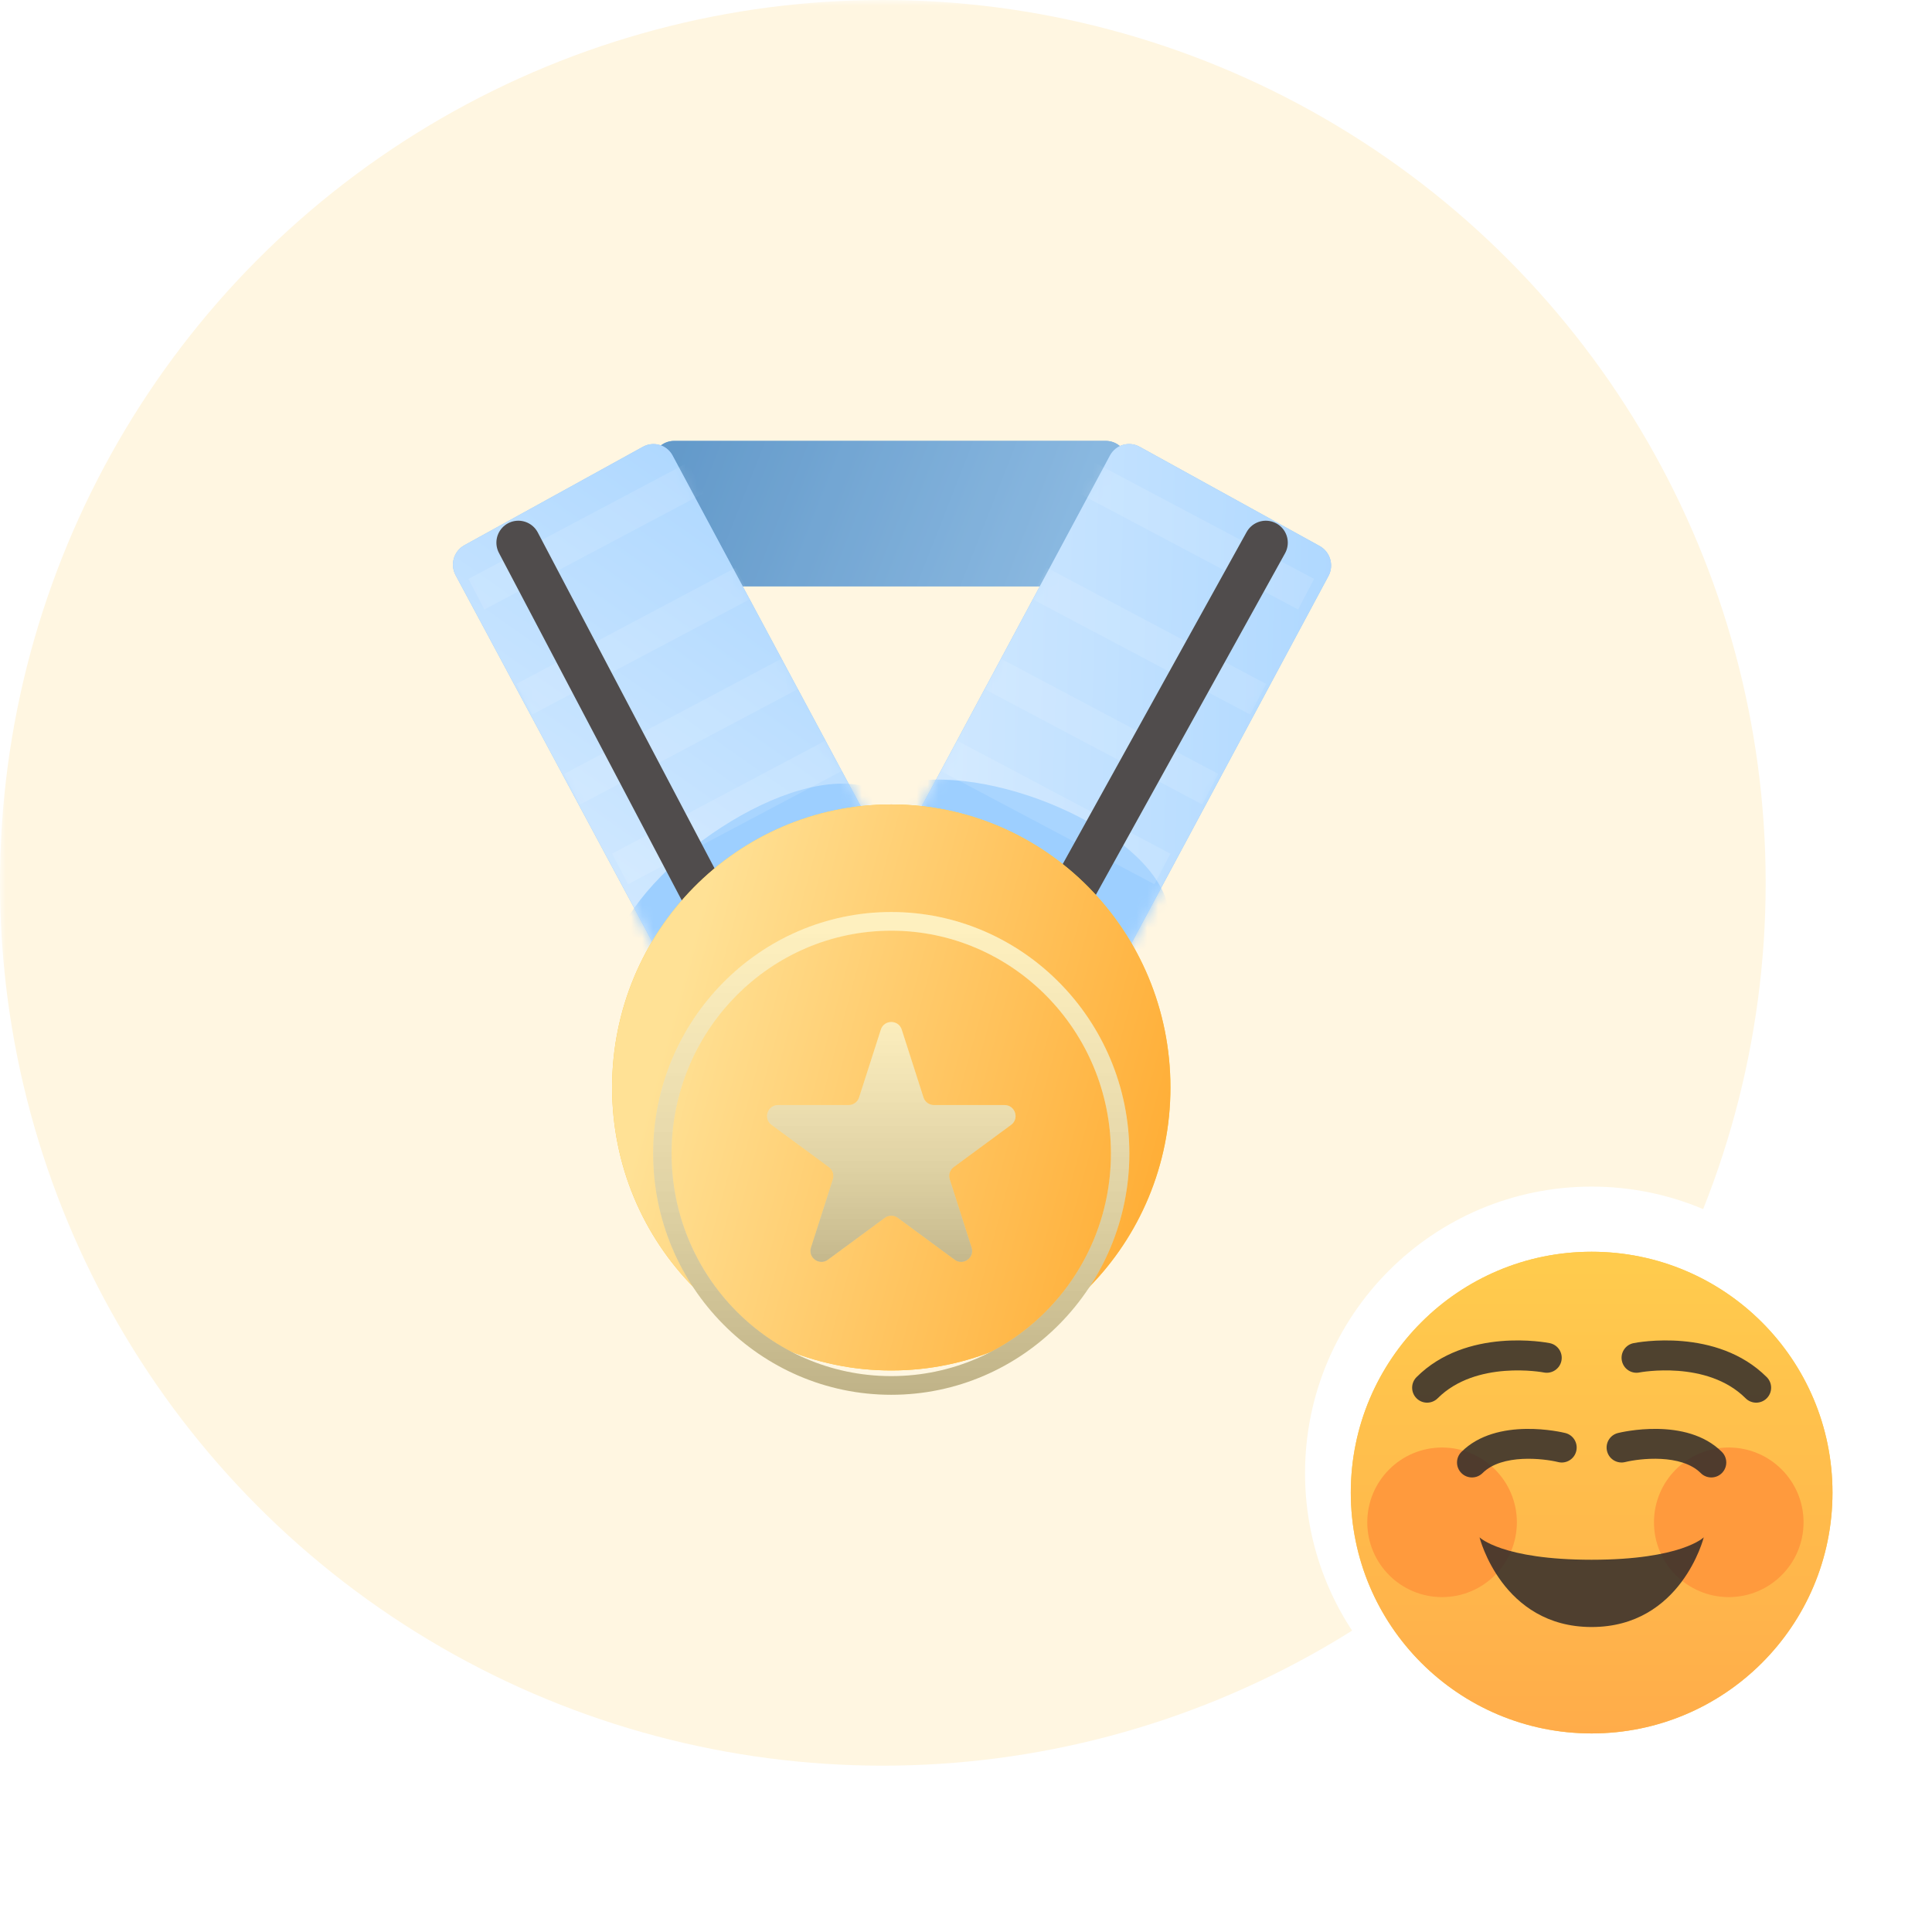
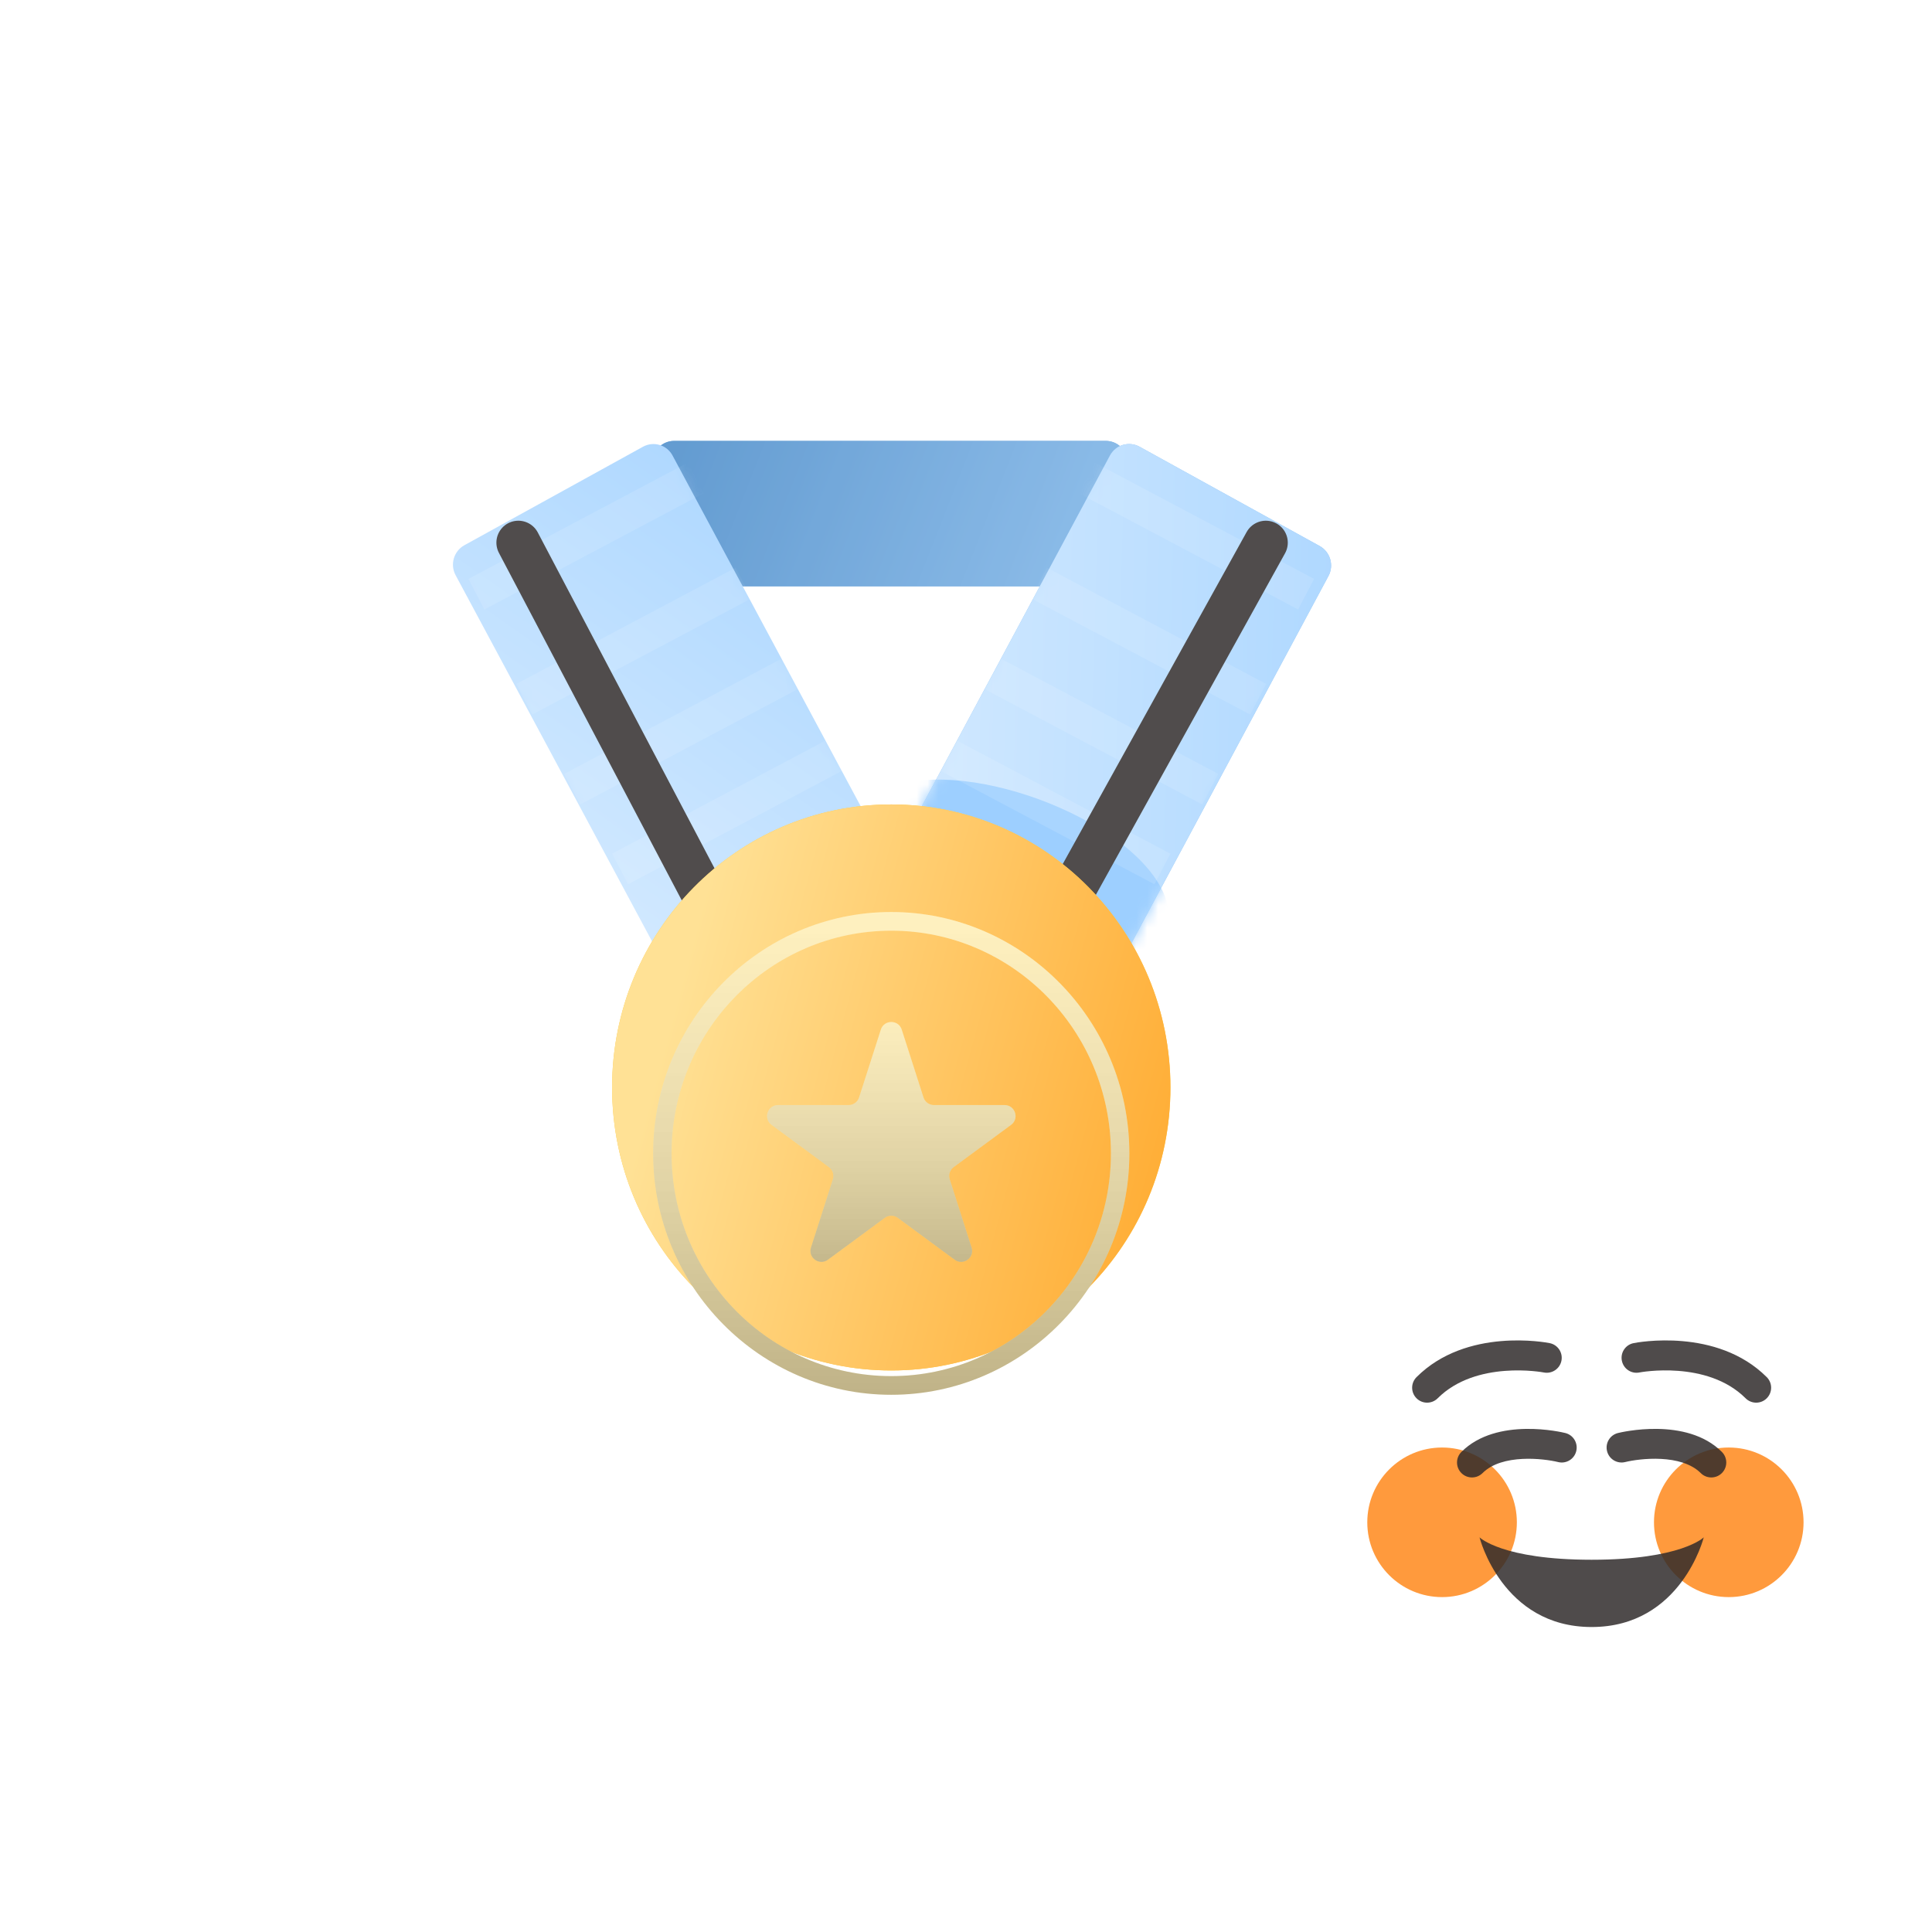
<svg xmlns="http://www.w3.org/2000/svg" width="176" height="176" viewBox="0 0 176 176" fill="none">
  <mask id="mask0" mask-type="alpha" maskUnits="userSpaceOnUse" x="0" y="0" width="176" height="176">
    <rect width="176" height="176" fill="#C4C4C4" />
  </mask>
  <g mask="url(#mask0)">
-     <circle cx="80.424" cy="80.424" r="80.424" fill="#FFF6E1" />
    <g opacity="0.78">
      <path d="M100.729 40.164H61.421C60.316 40.164 59.421 41.059 59.421 42.164V51.41C59.421 52.515 60.316 53.41 61.421 53.41H100.729C101.833 53.41 102.729 52.515 102.729 51.41V42.164C102.729 41.059 101.833 40.164 100.729 40.164Z" fill="#5899D6" />
      <path d="M100.729 40.164H61.421C60.316 40.164 59.421 41.059 59.421 42.164V51.41C59.421 52.515 60.316 53.41 61.421 53.41H100.729C101.833 53.41 102.729 52.515 102.729 51.41V42.164C102.729 41.059 101.833 40.164 100.729 40.164Z" fill="url(#paint0_linear)" />
    </g>
    <path d="M101.116 41.493L74.718 90.698C74.196 91.672 74.557 92.893 75.524 93.427L91.926 102.47C92.893 103.004 94.101 102.647 94.623 101.673L121.021 52.468C121.543 51.495 121.183 50.273 120.215 49.74L103.813 40.696C102.846 40.163 101.639 40.52 101.116 41.493Z" fill="#8FC2F1" />
    <path d="M101.116 41.493L74.718 90.698C74.196 91.672 74.557 92.893 75.524 93.427L91.926 102.47C92.893 103.004 94.101 102.647 94.623 101.673L121.021 52.468C121.543 51.495 121.183 50.273 120.215 49.74L103.813 40.696C102.846 40.163 101.639 40.52 101.116 41.493Z" fill="url(#paint1_linear)" />
    <mask id="mask1" mask-type="alpha" maskUnits="userSpaceOnUse" x="74" y="40" width="48" height="63">
      <path d="M101.116 41.494L74.718 90.699C74.196 91.672 74.557 92.894 75.524 93.427L91.94 102.478C92.907 103.012 94.114 102.655 94.637 101.682L107.836 77.079L121.035 52.476C121.557 51.503 121.196 50.281 120.229 49.748L103.813 40.697C102.846 40.163 101.639 40.52 101.116 41.494Z" fill="url(#paint2_linear)" />
    </mask>
    <g mask="url(#mask1)">
      <g filter="url(#filter0_f)">
        <path d="M80.433 71.992C87.31 68.663 102.919 74.389 106.011 81.376C107.791 85.399 102.791 90.151 102.791 90.151L77.214 80.768C77.214 80.768 76.473 73.909 80.433 71.992Z" fill="#9DCFFF" />
      </g>
      <path opacity="0.12" d="M106.62 77.769L86.641 67.18L85.186 69.966L105.165 80.555L106.62 77.769Z" fill="white" />
      <path opacity="0.12" d="M110.981 70.5L91.001 59.911L89.546 62.697L109.526 73.287L110.981 70.5Z" fill="white" />
      <path opacity="0.12" d="M115.345 62.307L95.365 51.718L93.91 54.504L113.89 65.093L115.345 62.307Z" fill="white" />
      <path opacity="0.12" d="M119.709 52.735L99.729 42.146L98.274 44.932L118.254 55.521L119.709 52.735Z" fill="white" />
    </g>
-     <path d="M41.502 52.394L67.9 101.599C68.422 102.573 69.63 102.929 70.597 102.396L86.859 93.43C87.826 92.896 88.187 91.675 87.665 90.701L61.267 41.496C60.745 40.523 59.537 40.166 58.57 40.699L42.308 49.666C41.34 50.199 40.98 51.42 41.502 52.394Z" fill="#8FC2F1" />
    <path d="M41.502 52.394L67.9 101.599C68.422 102.573 69.63 102.929 70.597 102.396L86.859 93.43C87.826 92.896 88.187 91.675 87.665 90.701L61.267 41.496C60.745 40.523 59.537 40.166 58.57 40.699L42.308 49.666C41.34 50.199 40.98 51.42 41.502 52.394Z" fill="url(#paint3_linear)" />
    <mask id="mask2" mask-type="alpha" maskUnits="userSpaceOnUse" x="41" y="40" width="47" height="63">
      <path d="M61.264 41.492L87.662 90.697C88.185 91.671 87.824 92.892 86.856 93.425L70.572 102.404C69.605 102.937 68.397 102.581 67.875 101.607L41.477 52.402C40.955 51.428 41.315 50.207 42.283 49.674L58.567 40.695C59.534 40.162 60.742 40.518 61.264 41.492Z" fill="url(#paint4_linear)" />
    </mask>
    <g mask="url(#mask2)">
      <g filter="url(#filter1_f)">
-         <path d="M55.967 86.241C58.182 78.929 72.068 69.319 79.3 71.782C83.465 73.201 83.569 80.099 83.569 80.099L60.29 94.889C60.29 94.889 54.691 90.451 55.967 86.241Z" fill="#9DCFFF" />
-       </g>
+         </g>
      <path opacity="0.12" d="M55.76 77.767L75.74 67.178L77.195 69.964L57.215 80.553L55.76 77.767Z" fill="white" />
      <path opacity="0.12" d="M51.4 70.498L71.379 59.909L72.834 62.696L52.855 73.285L51.4 70.498Z" fill="white" />
      <path opacity="0.12" d="M47.036 62.305L67.015 51.716L68.47 54.502L48.49 65.091L47.036 62.305Z" fill="white" />
      <path opacity="0.12" d="M42.672 52.735L62.651 42.146L64.106 44.932L44.127 55.521L42.672 52.735Z" fill="white" />
    </g>
    <path d="M63.922 81.176L47.22 49.435" stroke="#504C4C" stroke-width="4" stroke-linecap="round" stroke-linejoin="round" />
    <path d="M97.933 80.815L115.314 49.435" stroke="#504C4C" stroke-width="4" stroke-linecap="round" stroke-linejoin="round" />
    <path d="M81.192 124.845C95.237 124.845 106.623 113.303 106.623 99.064C106.623 84.825 95.237 73.283 81.192 73.283C67.147 73.283 55.761 84.825 55.761 99.064C55.761 113.303 67.147 124.845 81.192 124.845Z" fill="#FFC93E" />
    <path d="M81.192 124.845C95.237 124.845 106.623 113.303 106.623 99.064C106.623 84.825 95.237 73.283 81.192 73.283C67.147 73.283 55.761 84.825 55.761 99.064C55.761 113.303 67.147 124.845 81.192 124.845Z" fill="url(#paint5_linear)" />
    <g filter="url(#filter2_di)">
      <path d="M81.19 121.061C69.228 121.061 59.499 111.194 59.499 99.072C59.499 86.949 69.233 77.082 81.19 77.082C93.148 77.082 102.881 86.949 102.881 99.072C102.881 111.194 93.153 121.061 81.19 121.061ZM81.19 78.783C70.155 78.783 61.177 87.884 61.177 99.072C61.177 110.259 70.155 119.36 81.19 119.36C92.226 119.36 101.203 110.259 101.203 99.072C101.203 87.884 92.226 78.783 81.19 78.783Z" fill="#FFEEB4" />
      <path d="M81.19 121.061C69.228 121.061 59.499 111.194 59.499 99.072C59.499 86.949 69.233 77.082 81.19 77.082C93.148 77.082 102.881 86.949 102.881 99.072C102.881 111.194 93.153 121.061 81.19 121.061ZM81.19 78.783C70.155 78.783 61.177 87.884 61.177 99.072C61.177 110.259 70.155 119.36 81.19 119.36C92.226 119.36 101.203 110.259 101.203 99.072C101.203 87.884 92.226 78.783 81.19 78.783Z" fill="url(#paint6_linear)" fill-opacity="0.5" style="mix-blend-mode:overlay" />
    </g>
    <g filter="url(#filter3_di)">
      <path d="M80.242 87.795C80.539 86.869 81.849 86.869 82.146 87.795L84.127 93.973C84.26 94.387 84.645 94.668 85.079 94.668H91.513C92.478 94.668 92.883 95.901 92.106 96.473L86.877 100.322C86.531 100.577 86.387 101.024 86.518 101.433L88.51 107.647C88.806 108.571 87.746 109.333 86.965 108.758L81.787 104.943C81.434 104.684 80.954 104.684 80.601 104.943L75.423 108.758C74.642 109.333 73.582 108.571 73.878 107.647L75.87 101.433C76.001 101.024 75.857 100.577 75.511 100.322L70.285 96.473C69.508 95.901 69.913 94.668 70.878 94.668H77.309C77.743 94.668 78.128 94.387 78.261 93.973L80.242 87.795Z" fill="#FFEEB4" />
      <path d="M80.242 87.795C80.539 86.869 81.849 86.869 82.146 87.795L84.127 93.973C84.26 94.387 84.645 94.668 85.079 94.668H91.513C92.478 94.668 92.883 95.901 92.106 96.473L86.877 100.322C86.531 100.577 86.387 101.024 86.518 101.433L88.51 107.647C88.806 108.571 87.746 109.333 86.965 108.758L81.787 104.943C81.434 104.684 80.954 104.684 80.601 104.943L75.423 108.758C74.642 109.333 73.582 108.571 73.878 107.647L75.87 101.433C76.001 101.024 75.857 100.577 75.511 100.322L70.285 96.473C69.508 95.901 69.913 94.668 70.878 94.668H77.309C77.743 94.668 78.128 94.387 78.261 93.973L80.242 87.795Z" fill="url(#paint7_linear)" fill-opacity="0.5" style="mix-blend-mode:overlay" />
    </g>
    <path d="M166.934 134.205C166.934 146.322 157.111 156.145 144.994 156.145C132.878 156.145 123.054 146.322 123.054 134.205C123.054 122.089 132.878 112.265 144.994 112.265C157.111 112.265 166.934 122.089 166.934 134.205Z" stroke="white" stroke-width="8.337" />
    <g filter="url(#filter4_d)">
-       <path d="M166.934 134.205C166.934 146.322 157.111 156.145 144.994 156.145C132.878 156.145 123.054 146.322 123.054 134.205C123.054 122.089 132.878 112.265 144.994 112.265C157.111 112.265 166.934 122.089 166.934 134.205Z" fill="#FFCC4D" />
-       <path d="M166.934 134.205C166.934 146.322 157.111 156.145 144.994 156.145C132.878 156.145 123.054 146.322 123.054 134.205C123.054 122.089 132.878 112.265 144.994 112.265C157.111 112.265 166.934 122.089 166.934 134.205Z" fill="url(#paint8_linear)" />
-     </g>
+       </g>
    <g filter="url(#filter5_f)">
      <path d="M157.486 145.492C161.249 145.492 164.299 142.441 164.299 138.679C164.299 134.916 161.249 131.865 157.486 131.865C153.723 131.865 150.673 134.916 150.673 138.679C150.673 142.441 153.723 145.492 157.486 145.492Z" fill="#FF9A3D" />
    </g>
    <g filter="url(#filter6_f)">
      <path d="M131.369 145.492C135.132 145.492 138.182 142.441 138.182 138.679C138.182 134.916 135.132 131.865 131.369 131.865C127.606 131.865 124.556 134.916 124.556 138.679C124.556 142.441 127.606 145.492 131.369 145.492Z" fill="#FF9A3D" />
    </g>
    <path d="M159.983 127.779C159.635 127.779 159.286 127.646 159.02 127.38C155.509 123.871 149.407 125.014 149.347 125.028C148.6 125.177 147.893 124.691 147.747 123.956C147.601 123.218 148.077 122.503 148.814 122.356C149.123 122.293 156.394 120.905 160.946 125.453C161.478 125.986 161.478 126.847 160.946 127.38C160.681 127.646 160.332 127.779 159.983 127.779ZM130.005 127.779C129.656 127.779 129.307 127.646 129.042 127.38C128.509 126.847 128.509 125.986 129.042 125.453C133.593 120.901 140.867 122.295 141.173 122.356C141.912 122.503 142.39 123.221 142.242 123.96C142.095 124.696 141.379 125.175 140.641 125.029C140.547 125.009 134.469 123.881 130.968 127.381C130.703 127.646 130.354 127.779 130.005 127.779ZM155.896 134.592C155.547 134.592 155.198 134.459 154.932 134.193C153.155 132.415 149.359 132.866 148.048 133.19C147.312 133.37 146.58 132.925 146.398 132.196C146.217 131.465 146.659 130.728 147.39 130.545C147.643 130.483 153.624 129.031 156.859 132.266C157.392 132.799 157.392 133.66 156.859 134.193C156.593 134.459 156.244 134.592 155.896 134.592ZM134.093 134.592C133.744 134.592 133.395 134.459 133.13 134.193C132.597 133.66 132.597 132.799 133.13 132.266C136.363 129.033 142.347 130.483 142.6 130.545C143.329 130.728 143.772 131.465 143.591 132.196C143.411 132.926 142.674 133.372 141.942 133.19C140.628 132.867 136.833 132.418 135.058 134.193C134.791 134.459 134.442 134.592 134.093 134.592Z" fill="#2F2A2A" fill-opacity="0.84" />
    <path d="M134.781 140.046C134.781 140.046 136.824 148.217 144.994 148.217C153.165 148.217 155.208 140.046 155.208 140.046C155.208 140.046 153.165 142.089 144.994 142.089C136.824 142.089 134.781 140.046 134.781 140.046Z" fill="#2F2A2A" fill-opacity="0.84" />
  </g>
  <defs>
    <filter id="filter0_f" x="73.159" y="67.019" width="37.235" height="27.133" filterUnits="userSpaceOnUse" color-interpolation-filters="sRGB">
      <feFlood flood-opacity="0" result="BackgroundImageFix" />
      <feBlend mode="normal" in="SourceGraphic" in2="BackgroundImageFix" result="shape" />
      <feGaussianBlur stdDeviation="2" result="effect1_foregroundBlur" />
    </filter>
    <filter id="filter1_f" x="48.274" y="64.334" width="41.659" height="35.141" filterUnits="userSpaceOnUse" color-interpolation-filters="sRGB">
      <feFlood flood-opacity="0" result="BackgroundImageFix" />
      <feBlend mode="normal" in="SourceGraphic" in2="BackgroundImageFix" result="shape" />
      <feGaussianBlur stdDeviation="2" result="effect1_foregroundBlur" />
    </filter>
    <filter id="filter2_di" x="55.499" y="77.082" width="51.382" height="51.979" filterUnits="userSpaceOnUse" color-interpolation-filters="sRGB">
      <feFlood flood-opacity="0" result="BackgroundImageFix" />
      <feColorMatrix in="SourceAlpha" type="matrix" values="0 0 0 0 0 0 0 0 0 0 0 0 0 0 0 0 0 0 127 0" />
      <feOffset dy="4" />
      <feGaussianBlur stdDeviation="2" />
      <feColorMatrix type="matrix" values="0 0 0 0 0.988 0 0 0 0 0.709 0 0 0 0 0.231 0 0 0 1 0" />
      <feBlend mode="normal" in2="BackgroundImageFix" result="effect1_dropShadow" />
      <feBlend mode="normal" in="SourceGraphic" in2="effect1_dropShadow" result="shape" />
      <feColorMatrix in="SourceAlpha" type="matrix" values="0 0 0 0 0 0 0 0 0 0 0 0 0 0 0 0 0 0 127 0" result="hardAlpha" />
      <feOffset dy="2" />
      <feComposite in2="hardAlpha" operator="arithmetic" k2="-1" k3="1" />
      <feColorMatrix type="matrix" values="0 0 0 0 1 0 0 0 0 1 0 0 0 0 1 0 0 0 0.231 0" />
      <feBlend mode="normal" in2="shape" result="effect2_innerShadow" />
    </filter>
    <filter id="filter3_di" x="65.876" y="87.1" width="30.638" height="29.857" filterUnits="userSpaceOnUse" color-interpolation-filters="sRGB">
      <feFlood flood-opacity="0" result="BackgroundImageFix" />
      <feColorMatrix in="SourceAlpha" type="matrix" values="0 0 0 0 0 0 0 0 0 0 0 0 0 0 0 0 0 0 127 0" />
      <feOffset dy="4" />
      <feGaussianBlur stdDeviation="2" />
      <feColorMatrix type="matrix" values="0 0 0 0 0.988 0 0 0 0 0.709 0 0 0 0 0.231 0 0 0 1 0" />
      <feBlend mode="normal" in2="BackgroundImageFix" result="effect1_dropShadow" />
      <feBlend mode="normal" in="SourceGraphic" in2="effect1_dropShadow" result="shape" />
      <feColorMatrix in="SourceAlpha" type="matrix" values="0 0 0 0 0 0 0 0 0 0 0 0 0 0 0 0 0 0 127 0" result="hardAlpha" />
      <feOffset dy="2" />
      <feComposite in2="hardAlpha" operator="arithmetic" k2="-1" k3="1" />
      <feColorMatrix type="matrix" values="0 0 0 0 1 0 0 0 0 1 0 0 0 0 1 0 0 0 0.231 0" />
      <feBlend mode="normal" in2="shape" result="effect2_innerShadow" />
    </filter>
    <filter id="filter4_d" x="118.64" y="109.617" width="52.709" height="52.709" filterUnits="userSpaceOnUse" color-interpolation-filters="sRGB">
      <feFlood flood-opacity="0" result="BackgroundImageFix" />
      <feColorMatrix in="SourceAlpha" type="matrix" values="0 0 0 0 0 0 0 0 0 0 0 0 0 0 0 0 0 0 127 0" />
      <feOffset dy="1.766" />
      <feGaussianBlur stdDeviation="2.207" />
      <feColorMatrix type="matrix" values="0 0 0 0 1 0 0 0 0 0.8 0 0 0 0 0.529 0 0 0 1 0" />
      <feBlend mode="normal" in2="BackgroundImageFix" result="effect1_dropShadow" />
      <feBlend mode="normal" in="SourceGraphic" in2="effect1_dropShadow" result="shape" />
    </filter>
    <filter id="filter5_f" x="148.907" y="130.1" width="17.158" height="17.158" filterUnits="userSpaceOnUse" color-interpolation-filters="sRGB">
      <feFlood flood-opacity="0" result="BackgroundImageFix" />
      <feBlend mode="normal" in="SourceGraphic" in2="BackgroundImageFix" result="shape" />
      <feGaussianBlur stdDeviation="0.883" result="effect1_foregroundBlur" />
    </filter>
    <filter id="filter6_f" x="122.79" y="130.1" width="17.158" height="17.158" filterUnits="userSpaceOnUse" color-interpolation-filters="sRGB">
      <feFlood flood-opacity="0" result="BackgroundImageFix" />
      <feBlend mode="normal" in="SourceGraphic" in2="BackgroundImageFix" result="shape" />
      <feGaussianBlur stdDeviation="0.883" result="effect1_foregroundBlur" />
    </filter>
    <linearGradient id="paint0_linear" x1="61.592" y1="41.855" x2="94.431" y2="54.729" gradientUnits="userSpaceOnUse">
      <stop stop-color="#3880C4" />
      <stop offset="1" stop-color="#68A6E0" />
    </linearGradient>
    <linearGradient id="paint1_linear" x1="35.803" y1="135.803" x2="119.414" y2="138.241" gradientUnits="userSpaceOnUse">
      <stop stop-color="#F9FCFF" />
      <stop offset="1" stop-color="#AFD8FF" />
    </linearGradient>
    <linearGradient id="paint2_linear" x1="79.041" y1="82.642" x2="107.786" y2="90.758" gradientUnits="userSpaceOnUse">
      <stop stop-color="#AFD6FA" />
      <stop offset="1" stop-color="#4D94D6" />
    </linearGradient>
    <linearGradient id="paint3_linear" x1="84.181" y1="159.184" x2="132.5" y2="90.54" gradientUnits="userSpaceOnUse">
      <stop stop-color="#F9FCFF" />
      <stop offset="1" stop-color="#AFD8FF" />
    </linearGradient>
    <linearGradient id="paint4_linear" x1="83.34" y1="82.64" x2="54.786" y2="90.745" gradientUnits="userSpaceOnUse">
      <stop stop-color="#AFD6FA" />
      <stop offset="1" stop-color="#4D94D6" />
    </linearGradient>
    <linearGradient id="paint5_linear" x1="70.556" y1="57.88" x2="117.612" y2="70.576" gradientUnits="userSpaceOnUse">
      <stop stop-color="#FFE195" />
      <stop offset="1" stop-color="#FFAC33" />
    </linearGradient>
    <linearGradient id="paint6_linear" x1="59.499" y1="77.082" x2="59.499" y2="121.061" gradientUnits="userSpaceOnUse">
      <stop stop-color="white" stop-opacity="0.309" />
      <stop offset="1" stop-opacity="0.5" />
    </linearGradient>
    <linearGradient id="paint7_linear" x1="67.835" y1="84.825" x2="67.835" y2="110.592" gradientUnits="userSpaceOnUse">
      <stop stop-color="white" stop-opacity="0.309" />
      <stop offset="1" stop-opacity="0.5" />
    </linearGradient>
    <linearGradient id="paint8_linear" x1="144.994" y1="112.265" x2="144.994" y2="156.145" gradientUnits="userSpaceOnUse">
      <stop stop-color="#FFCC4D" />
      <stop offset="1" stop-color="#FFAC4A" />
    </linearGradient>
  </defs>
</svg>